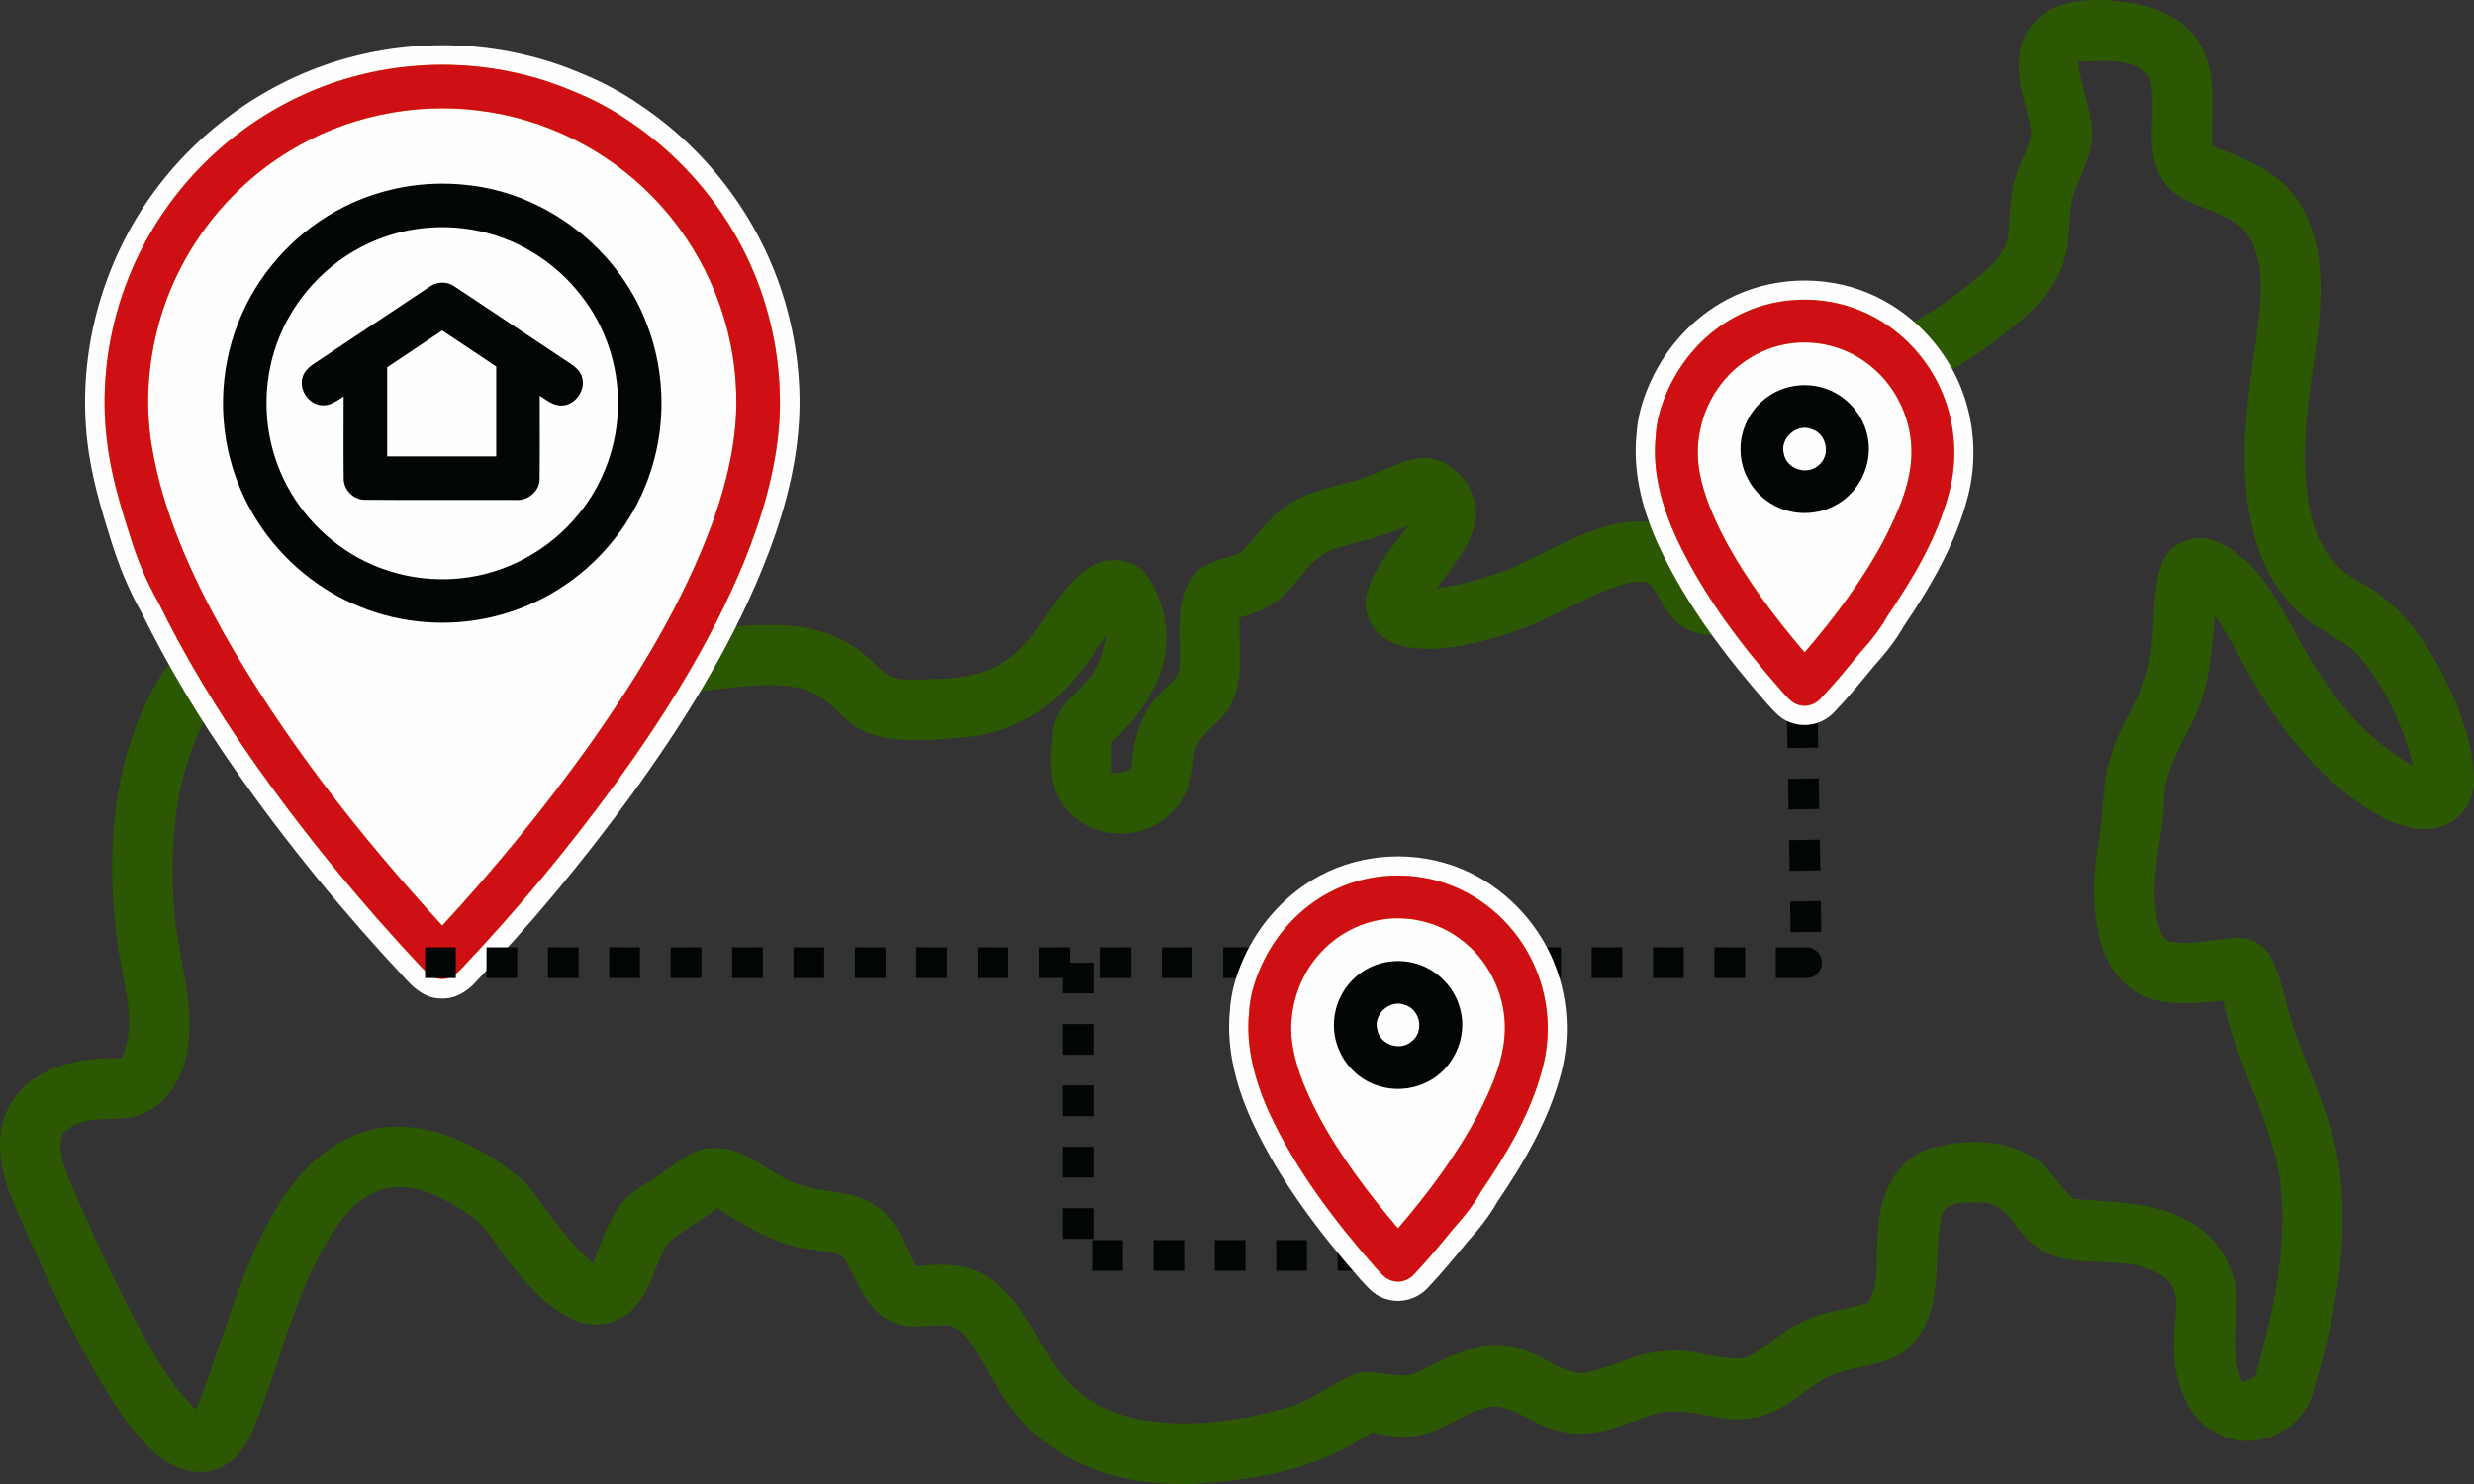
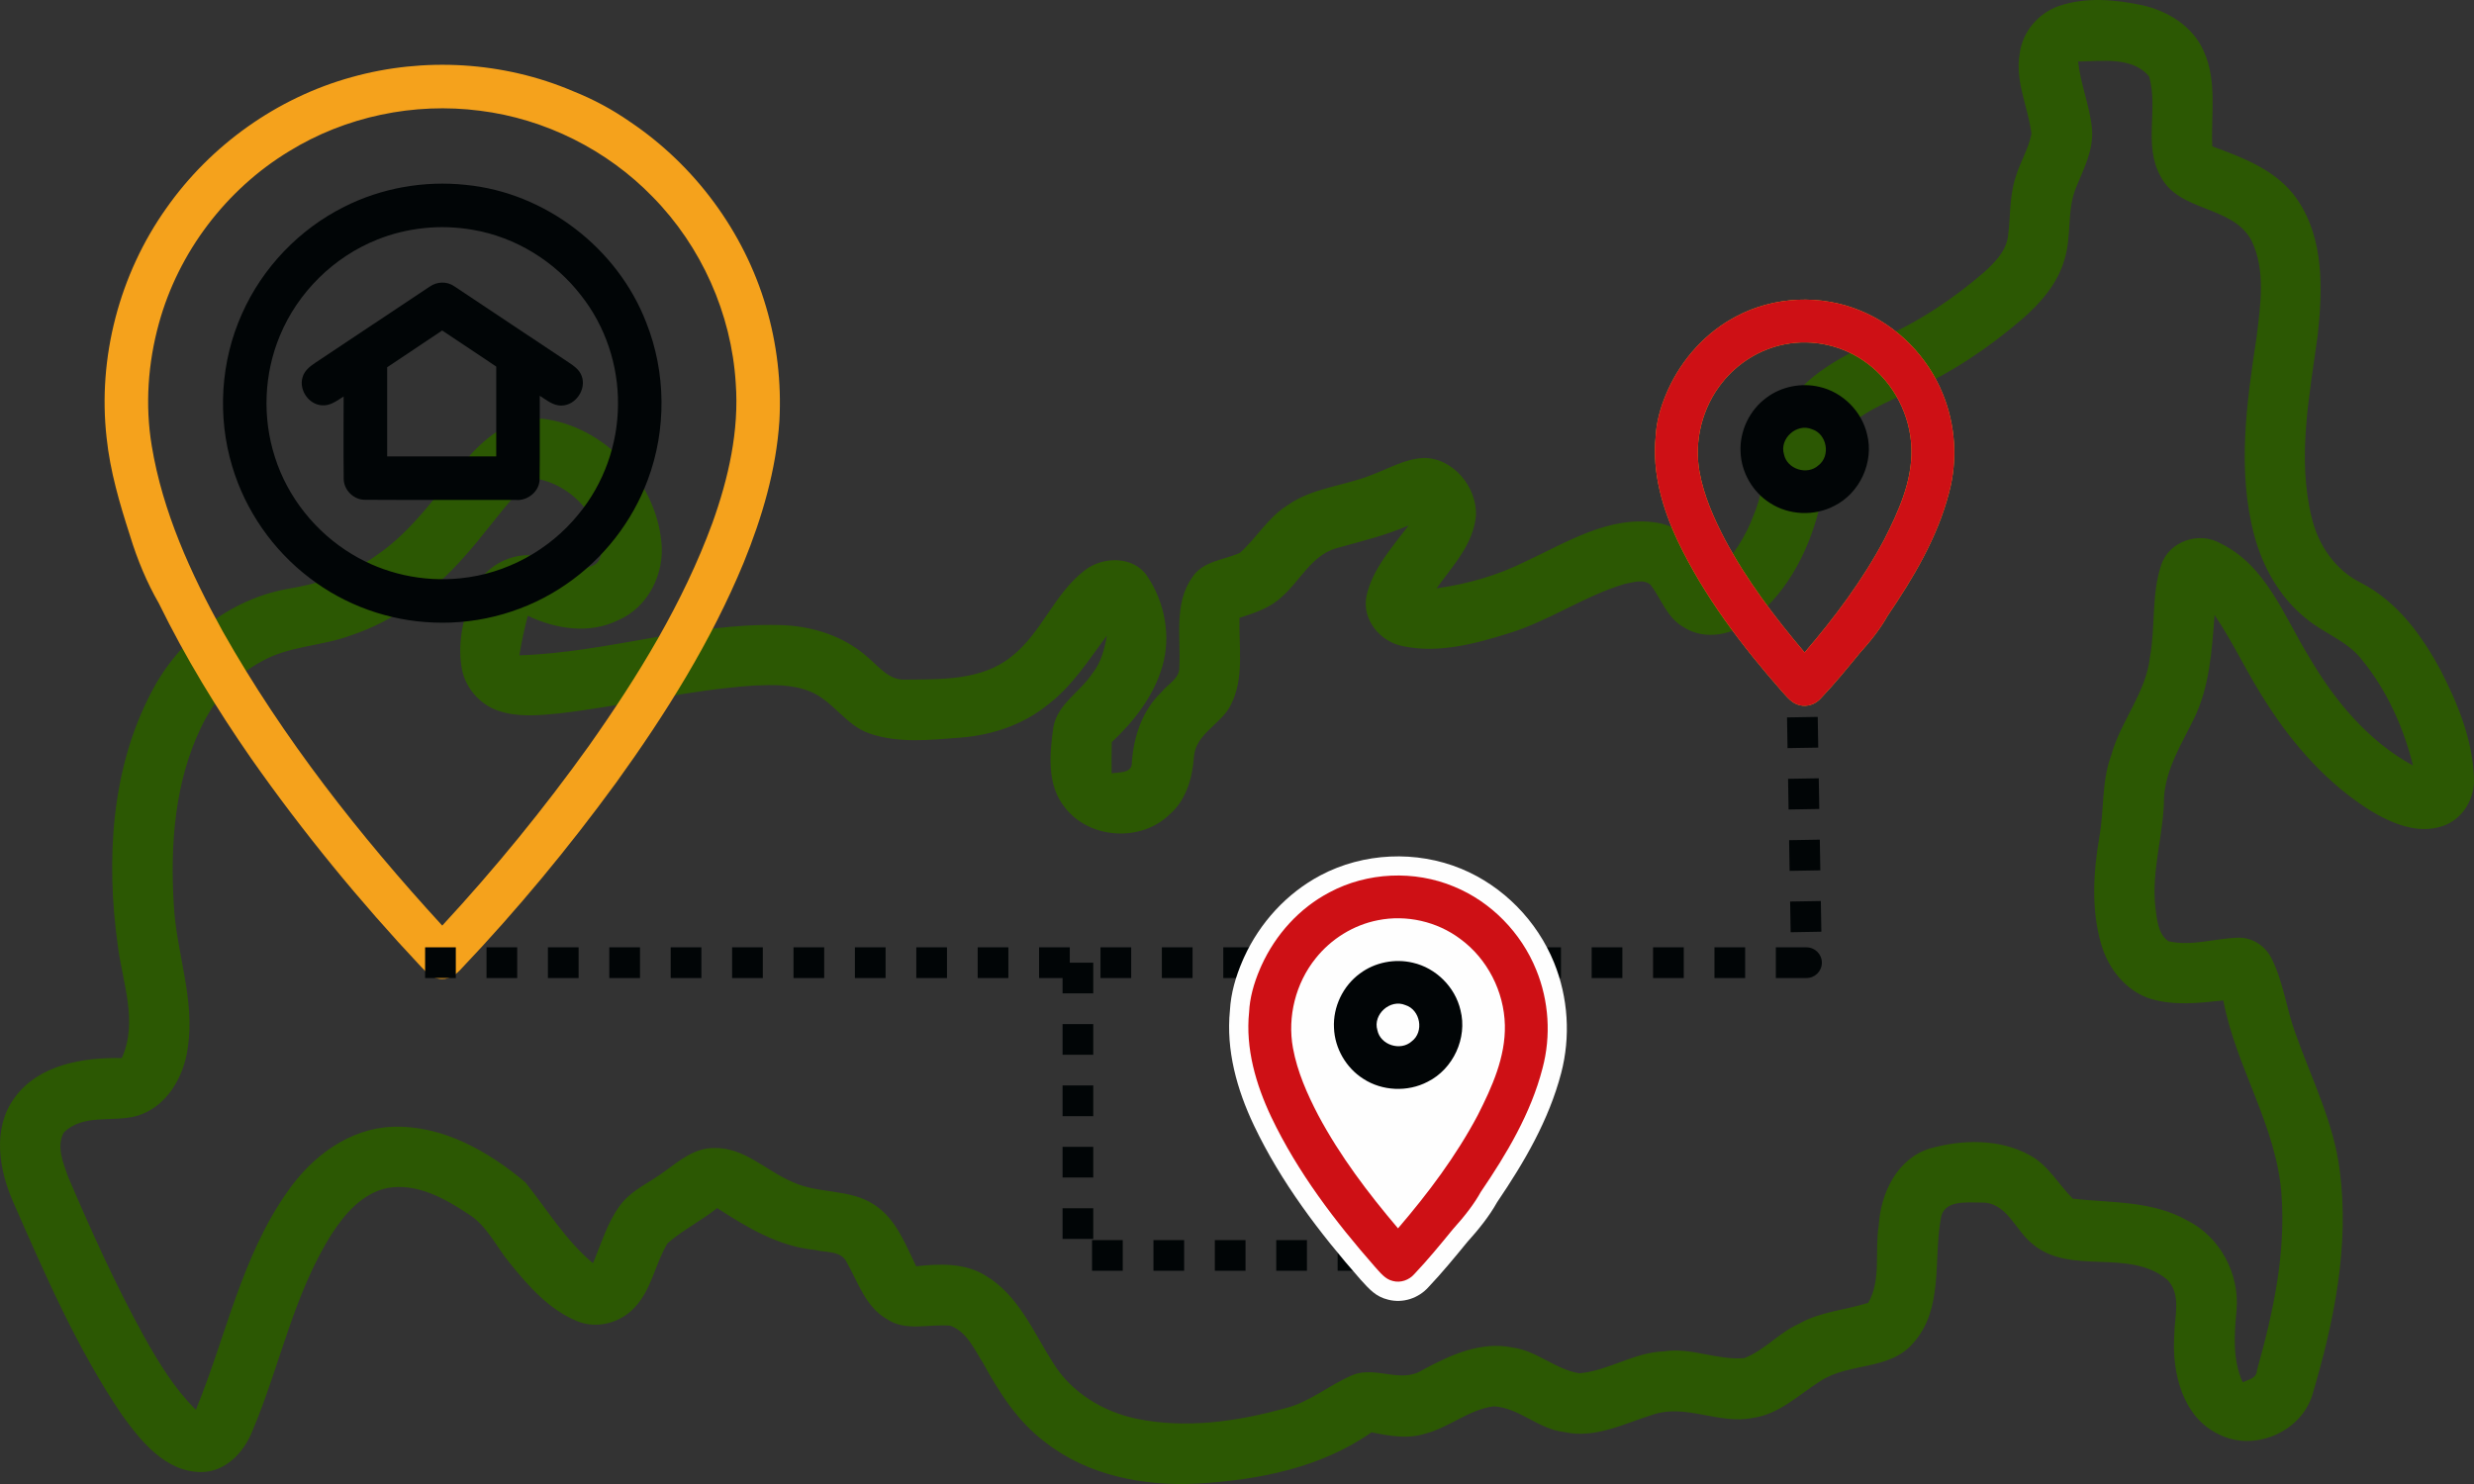
<svg xmlns="http://www.w3.org/2000/svg" xml:space="preserve" width="42.649mm" height="25.59mm" version="1.0" style="shape-rendering:geometricPrecision; text-rendering:geometricPrecision; image-rendering:optimizeQuality; fill-rule:evenodd; clip-rule:evenodd" viewBox="0 0 4278.52 2567.17">
  <rect x="0" y="0" width="4278.52" height="2567.17" fill="#333333" stroke="none" />
  <defs>
    <style type="text/css">
   
    .fil1 {fill:#FEFEFE}
    .fil4 {fill:#ce1015}
    .fil3 {fill:#F5A21C}
    .fil2 {fill:#010506;fill-rule:nonzero}
    .fil0 {fill:#2c5803;fill-rule:nonzero}
   
  </style>
  </defs>
  <g id="Слой_x0020_1">
    <path class="fil0" d="M3560.27 10.54c46.08,-15.9 96.45,-11.57 143.41,-1.73 44.96,9.73 88.88,36.61 107.65,80.18 23.4,51.66 12.01,109.5 14.54,164.2 54.26,19.91 113.05,42 146.96,91.92 46.62,68.01 43.93,155.5 35.49,233.93 -14.08,104.26 -36.09,211.57 -10.61,315.86 11.23,47.92 41.23,91.74 86.01,113.66 61.91,32.09 104.43,90.27 136.79,150.37 29.83,57.74 55.41,120.19 57.84,185.92 2.34,35.83 -19.04,72.36 -53.74,84.02 -43.24,14.87 -88.71,-4.44 -125.59,-26.88 -73.65,-46.18 -132.62,-112.8 -179.15,-185.59 -32.44,-49.4 -56.87,-103.57 -90.02,-152.54 -4.69,60.61 -8.34,123.58 -35.56,179.24 -21.13,43.23 -48.35,86.01 -51.83,135.32 -0.1,64.08 -22.26,126.7 -14.97,191.16 2.88,20.34 4,45.83 22.7,58.69 40.19,8.97 80.37,-5.04 120.45,-6.25 24.88,-0.7 47.92,14.87 58.36,37.14 20.09,40.44 25.13,86.16 40.69,128.36 27.58,78 66.01,153.4 76.54,236.54 17.4,131.14 -10.01,263.51 -47.32,388.91 -19.83,64.97 -101.66,99.06 -161.93,68.02 -62.97,-29.74 -81.14,-107.58 -76.79,-171.24 0.17,-31.66 12.87,-70.28 -12.01,-95.94 -66.77,-55.84 -167.58,-6.09 -233.58,-62.27 -29.74,-23.66 -44.08,-72.69 -88.78,-71.31 -24.54,0 -65.5,-5.04 -69.5,28.43 -12.87,71.33 5.06,155.33 -47.3,214.28 -40.7,48.19 -111.13,33.66 -160.63,65.93 -37.48,23.66 -71.13,57.49 -116.87,63.82 -58.18,12.19 -115.32,-24.87 -172.81,-5.64 -49.82,15.39 -100.26,42.26 -154.01,30.09 -44.01,-4.87 -77.23,-41.74 -121.14,-44.45 -42.97,5.32 -77.06,36.53 -118.45,47.24 -30.54,9.9 -62.71,4 -93.16,-2.28 -88.17,61.85 -197.06,82.89 -302.71,88.8 -91.76,4.68 -188.8,-14.19 -262.3,-72.19 -46.97,-35.21 -78.88,-85.39 -106.62,-136.09 -15.4,-24.01 -28.27,-54.71 -56.96,-64.88 -36.61,-3.48 -77.24,10.7 -110.11,-11.75 -36.35,-21.13 -49.14,-63.14 -68.69,-97.49 -9.65,-21.3 -36.88,-16.87 -55.67,-21.91 -62.52,-6.08 -117.13,-38.87 -168.62,-72.36 -27.49,22.01 -59.48,37.84 -85.92,60.96 -21.31,35.13 -27.15,78.97 -55.83,109.85 -24.44,27.66 -66.11,39.13 -100.63,24.7 -48.79,-20.01 -84.62,-61.22 -117.05,-101.32 -23.31,-28.36 -38.87,-64.35 -71.32,-84.09 -40.86,-27.15 -88.88,-53.84 -139.66,-44.8 -43.22,9.06 -74.02,44.96 -96.79,80.45 -65.67,104.37 -89.05,227.5 -136.63,339.96 -14.61,36.86 -46.45,71.05 -88.8,70.95 -61.83,-0.33 -104,-53.57 -137.06,-99.32 -77.57,-114.61 -132.69,-242.44 -188.19,-368.73 -24.34,-55.66 -35.73,-126.01 2.1,-178.53 41.47,-58.36 119.3,-70.89 186.09,-69.57 28.7,-62.79 0.97,-131.41 -7.03,-195.5 -20.26,-146.98 -11.83,-304.55 58.53,-437.95 46.69,-90.1 133.58,-159.42 234.11,-177.94 54.78,-9.14 109.59,-25.3 154.98,-58.36 65.57,-44.43 108.44,-112.27 159.83,-170.89 32.36,-36.43 76.62,-70.34 128.29,-65.22 105.49,13.31 193.84,107.14 204.45,212.38 6.26,55.14 -22.79,114 -74.97,136.17 -49.75,24.44 -107.75,15.22 -156.01,-7.81 -6,22.52 -10.88,45.39 -14.54,68.44 151.24,-4.78 297.87,-56.18 449.79,-52.35 55.58,1.04 112.11,18.87 153.68,56.61 18.87,16.08 36.26,39.13 63.82,37.74 62.01,-0.6 131.93,1.65 183.06,-39.32 52.96,-40.95 74.54,-109.92 128.01,-150.18 30.97,-23.93 83.76,-24.54 107.14,10.16 30.54,45.06 41.84,103.75 26.44,156.38 -14.88,51.57 -49.05,94.97 -87.49,131.23 -0.51,17.92 -0.25,35.82 -0.18,53.83 12.87,-2.26 35.74,0.51 34.96,-19.05 3.06,-44.77 18.1,-89.84 51.23,-121.48 10.86,-14 32.17,-23.58 30.88,-43.84 2.61,-51.65 -9.75,-109.93 22.52,-154.96 18.34,-28.1 54.25,-29.48 82.18,-42.02 28.86,-25.65 48.51,-61.12 81.92,-81.99 43.39,-31.05 98.53,-33.41 146.71,-53.14 29.05,-10.87 56.88,-27.41 88.52,-28.97 51.06,-0.94 93.24,50.28 91.06,99.49 -4.25,49.85 -40.43,87.32 -68.09,126.02 52.87,-7.38 104.7,-22.09 152.62,-45.93 71.58,-33.13 145.4,-80.43 227.86,-67.74 48.17,7.3 81.48,46.79 101.23,88.52 30,-28.69 52.95,-64.08 67.22,-102.96 23.66,-56.53 16.77,-121.93 49.14,-175.33 36.26,-66.36 107.3,-100.53 173.23,-130.44 63.91,-27.75 122.11,-67.15 174.9,-112.37 18.44,-16.79 38,-36.01 41.9,-61.83 4.6,-34.02 2.35,-69.15 12.96,-102.2 7.47,-25.99 22.62,-49.4 27.74,-76.09 -5.73,-46.36 -28.95,-91.22 -20.33,-138.88 4.68,-37.39 32.16,-69.58 67.39,-82.02zm33.56 95.93l0 0c4.26,39.23 20.01,76.19 24.02,115.51 3.39,36.6 -14.19,69.9 -27.66,102.71 -16.09,39.38 -7.22,83.39 -19.74,123.65 -11.75,42.34 -41.91,76.44 -74.44,104.62 -57.75,49.31 -121.33,92.18 -190.91,123.06 -41.65,20.08 -87.3,37.05 -119.14,72.08 -29.38,32.62 -27.66,78.72 -36.78,119.07 -17.13,77.49 -54.36,154.18 -117.84,203.93 -32.87,26.7 -82.37,38 -119.75,13.73 -28.35,-15.91 -38.45,-48.43 -56.96,-73.13 -12.37,-10.78 -30.79,-4.17 -45.06,-1.56 -69.73,20.8 -130.27,63.83 -199.93,85.23 -58.62,18.34 -121.58,35.31 -183.07,22.44 -39.21,-7.14 -71.66,-45.75 -63.48,-86.45 10.43,-47.49 44.53,-84.53 72.88,-122.37 -40.69,17.74 -83.93,27.84 -126.45,39.84 -41.91,12.95 -61.21,55.91 -92.27,83.13 -20.26,19.56 -47.57,28.44 -73.73,36.79 -1.31,50.35 8.95,104.7 -15.32,151.33 -16.51,32.85 -60.08,48.86 -63.39,88.7 -2.61,36.96 -13.31,75.31 -42.44,100.35 -49.06,47.82 -137.59,42.54 -180.01,-11.4 -32.36,-38.7 -27.23,-93.13 -20.72,-139.65 7.13,-40.36 46.71,-61.22 67.76,-93.5 14.97,-18.61 20.79,-42.09 24.79,-65.14 -31.13,41.91 -59.67,87.23 -101.74,119.32 -42.81,35.05 -97.24,53.14 -151.94,57.21 -52.18,4.1 -106.71,10.19 -157.15,-7.29 -41.13,-14.08 -62.86,-56.88 -102.88,-72.71 -30.53,-12.42 -64.26,-11.48 -96.61,-10.09 -113.85,7.75 -225,35.23 -338.13,48.36 -34.62,3.31 -70.79,6.78 -104.27,-4.87 -33.06,-11.23 -58.44,-41.57 -63.4,-76.27 -6.96,-44.09 4.18,-89.23 20.7,-130.01 19.13,-47.74 77.76,-75.32 126.37,-57.13 25.48,7.74 52.53,26.08 79.39,12.61 16.95,-6.18 17.13,-27.58 14.27,-42.27 -10.6,-52.87 -55.57,-97.39 -108.46,-107.75 -15.56,3.14 -26.78,15.31 -37.39,26.19 -31.84,35.03 -58.88,74.09 -90.8,109.14 -52.69,59.73 -118.36,109.58 -194.53,134.96 -50.71,19.22 -107.85,18.09 -155.6,45.49 -46.35,24.51 -81.13,66.43 -103.92,113.04 -45.91,94.81 -53.91,203.17 -47.57,306.83 4.09,83.32 37.23,164.44 24.19,248.46 -6.71,50.61 -37.06,103.32 -88.88,117.93 -41.13,11.05 -92.36,-4.43 -125.5,28.53 -13.38,23.83 -0.94,52.6 7.31,76.26 40.18,94.1 82.27,187.51 131.75,277.07 25.22,45.04 52.35,89.75 89.32,126.27 52.08,-126.35 78.77,-265.32 159.22,-378.48 41.49,-59.49 105.85,-108.27 180.63,-111.06 86.27,-3.21 165.94,42.19 229.94,96.03 37.92,47.39 69.67,100.53 116.97,139.92 14.26,-33.57 24.53,-69.48 46.27,-99.22 19.91,-27.58 52.61,-40.36 78.97,-60.54 24.96,-18.26 51.12,-39.74 83.92,-39.48 52.36,-1.66 90.35,39.58 135.67,58.63 45.03,21.38 100.1,11.21 142.26,39.9 37.22,24.37 53.05,67.76 71.84,106.03 40.27,-4.36 83.84,-6.18 119.66,16 57.41,33.75 83.05,98 117.41,151.57 31.48,50.88 86.09,84.02 144.01,96.19 85.4,17.57 174.28,4.88 257.42,-18.27 42.62,-10.59 76.18,-40.51 116.02,-57.12 39.57,-16.79 83.93,15.38 121.49,-9.14 47.56,-25.56 100.7,-50.26 156.2,-38.53 41.56,5.66 73.56,37.92 114.61,44.45 50.61,-4.43 94.88,-36.37 146.36,-37.92 47.23,-7.38 92.54,15.92 139.23,11.56 34.8,-13.47 59.83,-43.99 94.02,-59.14 36.96,-21.3 80.28,-23.74 120.09,-36.43 23.04,-39.92 10.7,-89.85 18.18,-133.84 3.22,-55.5 31.49,-115.5 88.19,-133.05 56.17,-15.93 121.14,-17.33 173.41,11.82 31.81,17.21 49.13,50.26 74.09,74.96 66.36,7.39 137.41,3.22 197.67,37.58 56.71,28.17 90.8,92.18 85.41,154.97 -3.92,41.99 -7.3,85.4 10.6,124.97 10.44,-4.87 24.35,-6.61 24.78,-21.05 27.75,-98.45 49.92,-200.81 42.35,-303.69 -8.52,-118.63 -78.78,-220.11 -100.61,-335.7 -41.31,4.36 -84.27,9.32 -124.8,-2.51 -44.1,-13.57 -75.05,-53.49 -86.98,-96.8 -16.87,-59.58 -12.95,-122.97 -2.69,-183.31 8.69,-46.71 3.57,-95.76 20.44,-140.98 16.18,-59.58 60.36,-108.36 67.22,-170.79 9.57,-52.71 2.26,-108.02 19.48,-159.33 13.64,-40.87 65.65,-58.28 102.45,-36.97 78.71,38.09 109.58,125.4 152.55,195.41 44.09,75.83 102.35,146.38 180.36,188.9 -16.43,-66.61 -45.58,-130.9 -89.23,-184.12 -25.3,-32.09 -65.75,-44.86 -96.18,-70.61 -44.96,-36.18 -74.54,-88.61 -89.23,-143.85 -29.73,-112.19 -13.12,-229.4 4.08,-342.2 6.61,-55.14 16.36,-115.32 -8.7,-167.32 -33.21,-62.01 -125.65,-48.52 -157.57,-111.68 -29.65,-53.31 -3.39,-116.43 -19.48,-172.09 -28.69,-35.15 -82.54,-26.36 -122.89,-25.93z" />
-     <path class="fil1" d="M1003.95 126.38c36.92,14.78 72.03,33.53 104.65,56.27 118.64,79.8 208.38,201.25 248.71,338.55 19.84,67.58 28.69,138.54 24.43,208.9 -5.39,88.51 -30.73,174.39 -64.27,256.07 -56.97,138.7 -136.76,266.67 -224.6,387.76 -82.63,113.91 -172.85,222.33 -269.75,324.38 -15.61,17.3 -35.88,30.03 -59.91,28.95 -25.48,0.06 -43.24,-14.15 -59.82,-31.81 -107.24,-114.3 -207.1,-235.64 -296.88,-364.13 -60.44,-86.52 -115.33,-177.04 -161.83,-271.86 -22.19,-38.82 -38.94,-80.62 -52.35,-123.23 -18.03,-57.38 -34.99,-115.07 -41.63,-175.05 -8.14,-73.64 -2.23,-148.54 16.45,-220.17 18.68,-71.57 50.05,-139.78 92.7,-200.23 81.43,-115.43 202.71,-201.99 338.94,-239.9 132.88,-36.97 278.12,-28.66 405.15,25.5z" />
    <path class="fil2" d="M805.34 319.81c-71.61,-7.62 -145.35,5.27 -209.67,37.69 -78.1,38.9 -141.91,105.64 -177.24,185.39 -37.04,82.43 -42.88,178.2 -16.61,264.58 22.77,75.98 70.3,144.22 133.4,192.16 61.25,47.2 137.38,74.49 214.65,77.26 81.25,3.49 163.32,-20.22 230.04,-66.71 63.66,-43.81 113.43,-107.53 140.3,-179.99 32.57,-86.86 31.72,-185.66 -2.49,-271.92 -49.55,-129.06 -174.56,-225.2 -312.38,-238.46zm12.61 77.79l0 0c73.69,12.59 141.44,54.38 186.99,113.48 42.06,53.21 64.62,121.11 63.81,188.87 -0.29,68.55 -24.56,136.92 -68.43,189.76 -49.97,61.83 -124.92,102.9 -204.21,110.66 -64.74,6.73 -131.59,-7.84 -187.31,-41.63 -62.67,-37.69 -111.42,-98.44 -133.44,-168.26 -21.92,-68.14 -18.87,-143.95 8.75,-209.96 30.97,-74.87 93.12,-136.16 168.41,-166.1 52.13,-20.89 110.16,-26.58 165.44,-16.83z" />
    <path class="fil2" d="M785.31 495.04c-12.48,-8.67 -29.78,-8 -42.03,0.69 -66.11,43.78 -131.89,88 -197.95,131.81 -9.36,6.26 -19.19,13.83 -22.16,25.41 -6.44,21.82 10.91,47.04 33.79,48.21 14.26,1.19 25.97,-8.18 37.32,-15.33 0,47.23 -0.43,94.53 0.13,141.73 -0.42,19.98 17.57,37.55 37.46,37.02 86.44,0.53 172.92,0.1 259.4,0.24 21.28,2.21 42.51,-15.11 41.97,-36.99 0.61,-47.7 0.06,-95.46 0.24,-143.19 11.58,7.15 23,17.22 37.45,16.95 24.61,-0.2 43.77,-28.33 34.97,-51.3 -3.81,-10.91 -13.88,-17.6 -23.02,-23.75 -66.01,-43.62 -131.6,-87.9 -197.56,-131.52zm72.87 139.08l0 0c0,51.8 0.06,103.61 0,155.41 -62.86,0 -125.77,0 -188.63,0 -0.05,-51.43 0,-102.8 0,-154.18 31.67,-21.33 63.42,-42.45 95.13,-63.62 31.3,20.62 62.36,41.55 93.5,62.39z" />
    <path class="fil3" d="M830.04 191.54c-113.82,-14.83 -232.49,9.92 -330.3,70.24 -108.89,66.12 -191.13,174.67 -224.88,297.52 -18.95,68.61 -24.13,141.35 -12.46,211.69 18.81,114.15 67.38,220.87 122.94,321.46 104.37,184.74 236.34,352.62 379.48,508.7 91.11,-98.52 176.23,-202.67 254.29,-311.87 84.59,-119.94 162.29,-246.51 213.01,-384.85 27.71,-77.27 46.39,-159.46 40.23,-242 -7.44,-119.89 -59.44,-236.29 -143.65,-321.93 -79,-81.41 -186.06,-134.96 -298.66,-148.97zm259.41 19.05c112.18,75.39 197.35,190.3 235.36,320.15 18.87,63.8 26.67,130.86 23.1,197.3 -5.59,84.65 -29.88,167 -61.78,245.25 -56.13,136.07 -134.8,261.64 -220.67,380.75 -82.2,112.6 -171.24,220.19 -267.22,321.26 -8.8,9.84 -20.22,19.06 -34.3,18.08 -15.15,0.37 -26.39,-10.86 -35.85,-21.13 -106.21,-113.02 -204.73,-233.33 -293.81,-360.34 -59.42,-85.54 -113.81,-174.75 -159.64,-268.34 -20.23,-35.19 -36.88,-74.35 -49.98,-117.48 -17.75,-55.02 -34.21,-110.9 -40.28,-168.65 -15.72,-139.07 22.26,-283.07 103.14,-397.12 76.69,-109.25 191.6,-191.23 320.34,-226.8 125.58,-35.18 263.12,-27.1 383.16,24.2 35.22,14.03 68.03,31.68 98.42,52.88z" />
-     <path class="fil4" d="M830.04 191.54c-113.82,-14.83 -232.49,9.92 -330.3,70.24 -108.89,66.12 -191.13,174.67 -224.88,297.52 -18.95,68.61 -24.13,141.35 -12.46,211.69 18.81,114.15 67.38,220.87 122.94,321.46 104.37,184.74 236.34,352.62 379.48,508.7 91.11,-98.52 176.23,-202.67 254.29,-311.87 84.59,-119.94 162.29,-246.51 213.01,-384.85 27.71,-77.27 46.39,-159.46 40.23,-242 -7.44,-119.89 -59.44,-236.29 -143.65,-321.93 -79,-81.41 -186.06,-134.96 -298.66,-148.97zm259.41 19.05c112.18,75.39 197.35,190.3 235.36,320.15 18.87,63.8 26.67,130.86 23.1,197.3 -5.59,84.65 -29.88,167 -61.78,245.25 -56.13,136.07 -134.8,261.64 -220.67,380.75 -82.2,112.6 -171.24,220.19 -267.22,321.26 -8.8,9.84 -20.22,19.06 -34.3,18.08 -15.15,0.37 -26.39,-10.86 -35.85,-21.13 -106.21,-113.02 -204.73,-233.33 -293.81,-360.34 -59.42,-85.54 -113.81,-174.75 -159.64,-268.34 -20.23,-35.19 -36.88,-74.35 -49.98,-117.48 -17.75,-55.02 -34.21,-110.9 -40.28,-168.65 -15.72,-139.07 22.26,-283.07 103.14,-397.12 76.69,-109.25 191.6,-191.23 320.34,-226.8 125.58,-35.18 263.12,-27.1 383.16,24.2 35.22,14.03 68.03,31.68 98.42,52.88z" />
    <path class="fil2" d="M788.29 1638.77l0 53.09 -53.09 0 0 -53.09 53.09 0zm106.17 0l0 53.09 -53.09 0 0 -53.09 53.09 0zm106.18 0l0 53.09 -53.09 0 0 -53.09 53.09 0zm106.18 0l0 53.09 -53.09 0 0 -53.09 53.09 0zm106.18 0l0 53.09 -53.09 0 0 -53.09 53.09 0zm106.18 0l0 53.09 -53.09 0 0 -53.09 53.09 0zm106.19 0l0 53.09 -53.09 0 0 -53.09 53.09 0zm106.18 0l0 53.09 -53.09 0 0 -53.09 53.09 0zm106.17 0l0 53.09 -53.08 0 0 -53.09 53.08 0zm106.18 0l0 53.09 -53.09 0 0 -53.09 53.09 0zm106.18 0l0 53.09 -53.09 0 0 -53.09 53.09 0zm106.18 0l0 53.09 -53.09 0 0 -53.09 53.09 0zm106.17 0l0 53.09 -53.09 0 0 -53.09 53.09 0zm106.18 0l0 53.09 -53.09 0 0 -53.09 53.09 0zm106.18 0l0 53.09 -53.09 0 0 -53.09 53.09 0zm106.18 0l0 53.09 -53.09 0 0 -53.09 53.09 0zm106.19 0l0 53.09 -53.1 0 0 -53.09 53.1 0zm106.18 0l0 53.09 -53.09 0 0 -53.09 53.09 0zm106.18 0l0 53.09 -53.09 0 0 -53.09 53.09 0zm106.18 0l0 53.09 -53.09 0 0 -53.09 53.09 0zm106.18 0l0 53.09 -53.09 0 0 -53.09 53.09 0zm106.17 0l0 53.09 -53.09 0 0 -53.09 53.09 0zm106.13 53.09l-53.04 0 0 -53.09 53.04 0 26.55 26.09 -26.55 27zm0 -53.09c14.67,0 26.55,11.89 26.55,26.53 0,14.67 -11.89,26.55 -26.55,26.55l0 -53.09zm-26.53 26.95l53.09 -0.9 0 0.05 -53.09 0.9 0 -0.05zm-1.8 -106.17l53.09 -0.9 0.89 53.08 -53.09 0.91 -0.89 -53.09zm-1.78 -106.16l53.08 -0.9 0.9 53.08 -53.09 0.9 -0.89 -53.08zm-1.79 -106.16l53.09 -0.89 0.88 53.07 -53.09 0.9 -0.88 -53.08zm-1.81 -106.18l53.09 -0.9 0.9 53.1 -53.09 0.89 -0.9 -53.09zm-1199.81 477.34l-53.09 0 0 -53.09 53.09 0 0 53.09zm0 106.18l-53.09 0 0 -53.09 53.09 0 0 53.09zm0 106.18l-53.09 0 0 -53.09 53.09 0 0 53.09zm0 106.19l-53.09 0 0 -53.09 53.09 0 0 53.09zm0 106.18l-53.09 0 0 -53.09 53.09 0 0 53.09zm51.02 2.07l0 53.09 -53.09 0 0 -53.09 53.09 0zm106.17 0l0 53.09 -53.08 0 0 -53.09 53.08 0zm106.18 0l0 53.09 -53.09 0 0 -53.09 53.09 0zm106.18 0l0 53.09 -53.09 0 0 -53.09 53.09 0zm106.18 0l0 53.09 -53.09 0 0 -53.09 53.09 0z" />
-     <path class="fil1" d="M3292.35 1083.3c-13.76,24.7 -32.67,47.99 -51.56,68.92 -21.77,26.57 -43.56,53.14 -67.2,78.1 -17.28,19.39 -44.39,28.33 -69.67,21.76 -21.95,-5.18 -32.85,-18.46 -47.22,-34.04l-0.28 -0.3 -0.28 -0.3c-71.5,-81.43 -137.7,-168.59 -184.44,-266.83 -29.33,-61.69 -48.49,-130.14 -41.52,-198.93 1.59,-29.66 10.11,-58.75 21.85,-85.91 0.83,-1.95 1.7,-3.88 2.57,-5.82 27.34,-59.95 73.82,-110.95 132.18,-141.89 74.36,-39.4 165.85,-43.46 243.54,-11.34 72.36,29.94 130.91,89.84 160.38,162.25 24.55,60.31 28.81,128.23 12.33,191.21 -21.29,81.32 -63.82,154.12 -110.66,223.13z" />
    <path class="fil2" d="M3146.49 669.21c-31.31,-7.44 -65.75,-0.65 -91.51,18.68 -29.36,21.4 -46.79,57.92 -44.85,94.18 1.34,35.27 20.95,69.11 50.78,87.98 32.63,21.28 76.69,23.21 111.19,5.09 44.24,-21.96 69.06,-75.73 56.86,-123.68 -9.16,-40.04 -42.41,-73.18 -82.47,-82.24zm-12.9 73.28l0 0c26.02,8.04 32.87,46.27 11.04,62.64 -19.36,17.58 -54.31,6.43 -59.45,-19.32 -8.2,-27.2 22.24,-54.41 48.41,-43.32z" />
    <path class="fil3" d="M3258.83 932.79c24.55,-48.36 48.14,-100.37 46.84,-155.82 -1.39,-57.97 -30.29,-114.71 -77.21,-149 -40.15,-30.15 -93.18,-42.16 -142.37,-32.27 -42.34,8.23 -81.08,32.4 -107.81,66.12 -34.4,42.85 -48.97,100.78 -39.11,154.83 7.49,41.06 24.6,79.66 43.78,116.47 37.68,70.55 86.23,134.72 137.92,195.56 52.08,-60.66 100.44,-125.11 137.97,-195.89zm-357.07 3.51c-26.68,-56.44 -44.99,-119.05 -38.38,-182.07 1.13,-23.17 7.51,-48.25 19.2,-75.26 0.74,-1.74 1.51,-3.47 2.31,-5.21 24.28,-53.27 65.44,-99.07 117.47,-126.3 65.57,-35.08 146.71,-38.56 215.24,-9.97 64.2,26.29 116.32,79.79 142.26,144.01 22,53.6 25.88,114.29 10.94,170.24 -20.09,77.95 -61.95,148.09 -106.84,214.12 -10.3,18.81 -26.44,40.36 -48.41,64.64 -21.54,26.3 -43.08,52.66 -66.53,77.35 -9.01,10.36 -23.63,15.59 -37.08,11.94 -13.44,-3.07 -21.97,-14.77 -30.79,-24.33 -69.4,-79.02 -133.9,-163.85 -179.39,-259.16z" />
    <path class="fil4" d="M3258.83 932.79c24.55,-48.36 48.14,-100.37 46.84,-155.82 -1.39,-57.97 -30.29,-114.71 -77.21,-149 -40.15,-30.15 -93.18,-42.16 -142.37,-32.27 -42.34,8.23 -81.08,32.4 -107.81,66.12 -34.4,42.85 -48.97,100.78 -39.11,154.83 7.49,41.06 24.6,79.66 43.78,116.47 37.68,70.55 86.23,134.72 137.92,195.56 52.08,-60.66 100.44,-125.11 137.97,-195.89zm-357.07 3.51c-26.68,-56.44 -44.99,-119.05 -38.38,-182.07 1.13,-23.17 7.51,-48.25 19.2,-75.26 0.74,-1.74 1.51,-3.47 2.31,-5.21 24.28,-53.27 65.44,-99.07 117.47,-126.3 65.57,-35.08 146.71,-38.56 215.24,-9.97 64.2,26.29 116.32,79.79 142.26,144.01 22,53.6 25.88,114.29 10.94,170.24 -20.09,77.95 -61.95,148.09 -106.84,214.12 -10.3,18.81 -26.44,40.36 -48.41,64.64 -21.54,26.3 -43.08,52.66 -66.53,77.35 -9.01,10.36 -23.63,15.59 -37.08,11.94 -13.44,-3.07 -21.97,-14.77 -30.79,-24.33 -69.4,-79.02 -133.9,-163.85 -179.39,-259.16z" />
    <path class="fil1" d="M2589.2 2079.47c-13.76,24.7 -32.66,48 -51.57,68.92 -21.77,26.57 -43.55,53.14 -67.18,78.1 -17.29,19.39 -44.4,28.33 -69.69,21.77 -21.94,-5.21 -32.85,-18.49 -47.22,-34.07l-0.28 -0.28 -0.26 -0.32c-71.51,-81.42 -137.71,-168.57 -184.46,-266.81 -29.32,-61.68 -48.49,-130.16 -41.51,-198.93 1.59,-29.66 10.1,-58.77 21.84,-85.93 0.84,-1.95 1.7,-3.88 2.57,-5.8 27.35,-59.97 73.82,-110.95 132.18,-141.89 74.37,-39.41 165.85,-43.47 243.54,-11.34 72.37,29.92 130.92,89.84 160.39,162.23 24.54,60.31 28.81,128.25 12.32,191.23 -21.29,81.31 -63.81,154.11 -110.65,223.13z" />
    <path class="fil2" d="M2443.33 1665.36c-31.3,-7.44 -65.75,-0.63 -91.51,18.68 -29.34,21.42 -46.79,57.94 -44.84,94.18 1.34,35.29 20.96,69.14 50.77,88 32.63,21.26 76.69,23.2 111.19,5.09 44.24,-21.96 69.07,-75.74 56.86,-123.68 -9.15,-40.04 -42.39,-73.18 -82.47,-82.26zm-12.9 73.28l0 0c26.02,8.06 32.87,46.29 11.05,62.66 -19.36,17.56 -54.32,6.43 -59.46,-19.33 -8.19,-27.19 22.25,-54.42 48.41,-43.33z" />
-     <path class="fil3" d="M2555.69 1928.96c24.54,-48.36 48.12,-100.39 46.82,-155.82 -1.37,-57.97 -30.29,-114.71 -77.21,-149.02 -40.14,-30.14 -93.17,-42.16 -142.36,-32.27 -42.35,8.24 -81.09,32.42 -107.82,66.12 -34.4,42.87 -48.96,100.8 -39.11,154.85 7.5,41.04 24.61,79.66 43.79,116.45 37.68,70.55 86.22,134.74 137.92,195.59 52.06,-60.66 100.43,-125.12 137.98,-195.9zm-357.08 3.51c-26.7,-56.46 -45,-119.06 -38.38,-182.07 1.12,-23.17 7.51,-48.27 19.2,-75.28 0.73,-1.72 1.51,-3.46 2.3,-5.21 24.29,-53.27 65.44,-99.05 117.47,-126.28 65.58,-35.1 146.71,-38.56 215.24,-9.99 64.21,26.31 116.32,79.8 142.27,144.03 22,53.58 25.88,114.29 10.94,170.24 -20.1,77.95 -61.96,148.09 -106.85,214.1 -10.3,18.82 -26.43,40.36 -48.4,64.64 -21.55,26.31 -43.09,52.68 -66.52,77.37 -9.02,10.34 -23.65,15.57 -37.1,11.92 -13.44,-3.04 -21.96,-14.75 -30.78,-24.32 -69.4,-79.01 -133.9,-163.86 -179.39,-259.15z" />
    <path class="fil4" d="M2555.69 1928.96c24.54,-48.36 48.12,-100.39 46.82,-155.82 -1.37,-57.97 -30.29,-114.71 -77.21,-149.02 -40.14,-30.14 -93.17,-42.16 -142.36,-32.27 -42.35,8.24 -81.09,32.42 -107.82,66.12 -34.4,42.87 -48.96,100.8 -39.11,154.85 7.5,41.04 24.61,79.66 43.79,116.45 37.68,70.55 86.22,134.74 137.92,195.59 52.06,-60.66 100.43,-125.12 137.98,-195.9zm-357.08 3.51c-26.7,-56.46 -45,-119.06 -38.38,-182.07 1.12,-23.17 7.51,-48.27 19.2,-75.28 0.73,-1.72 1.51,-3.46 2.3,-5.21 24.29,-53.27 65.44,-99.05 117.47,-126.28 65.58,-35.1 146.71,-38.56 215.24,-9.99 64.21,26.31 116.32,79.8 142.27,144.03 22,53.58 25.88,114.29 10.94,170.24 -20.1,77.95 -61.96,148.09 -106.85,214.1 -10.3,18.82 -26.43,40.36 -48.4,64.64 -21.55,26.31 -43.09,52.68 -66.52,77.37 -9.02,10.34 -23.65,15.57 -37.1,11.92 -13.44,-3.04 -21.96,-14.75 -30.78,-24.32 -69.4,-79.01 -133.9,-163.86 -179.39,-259.15z" />
  </g>
</svg>